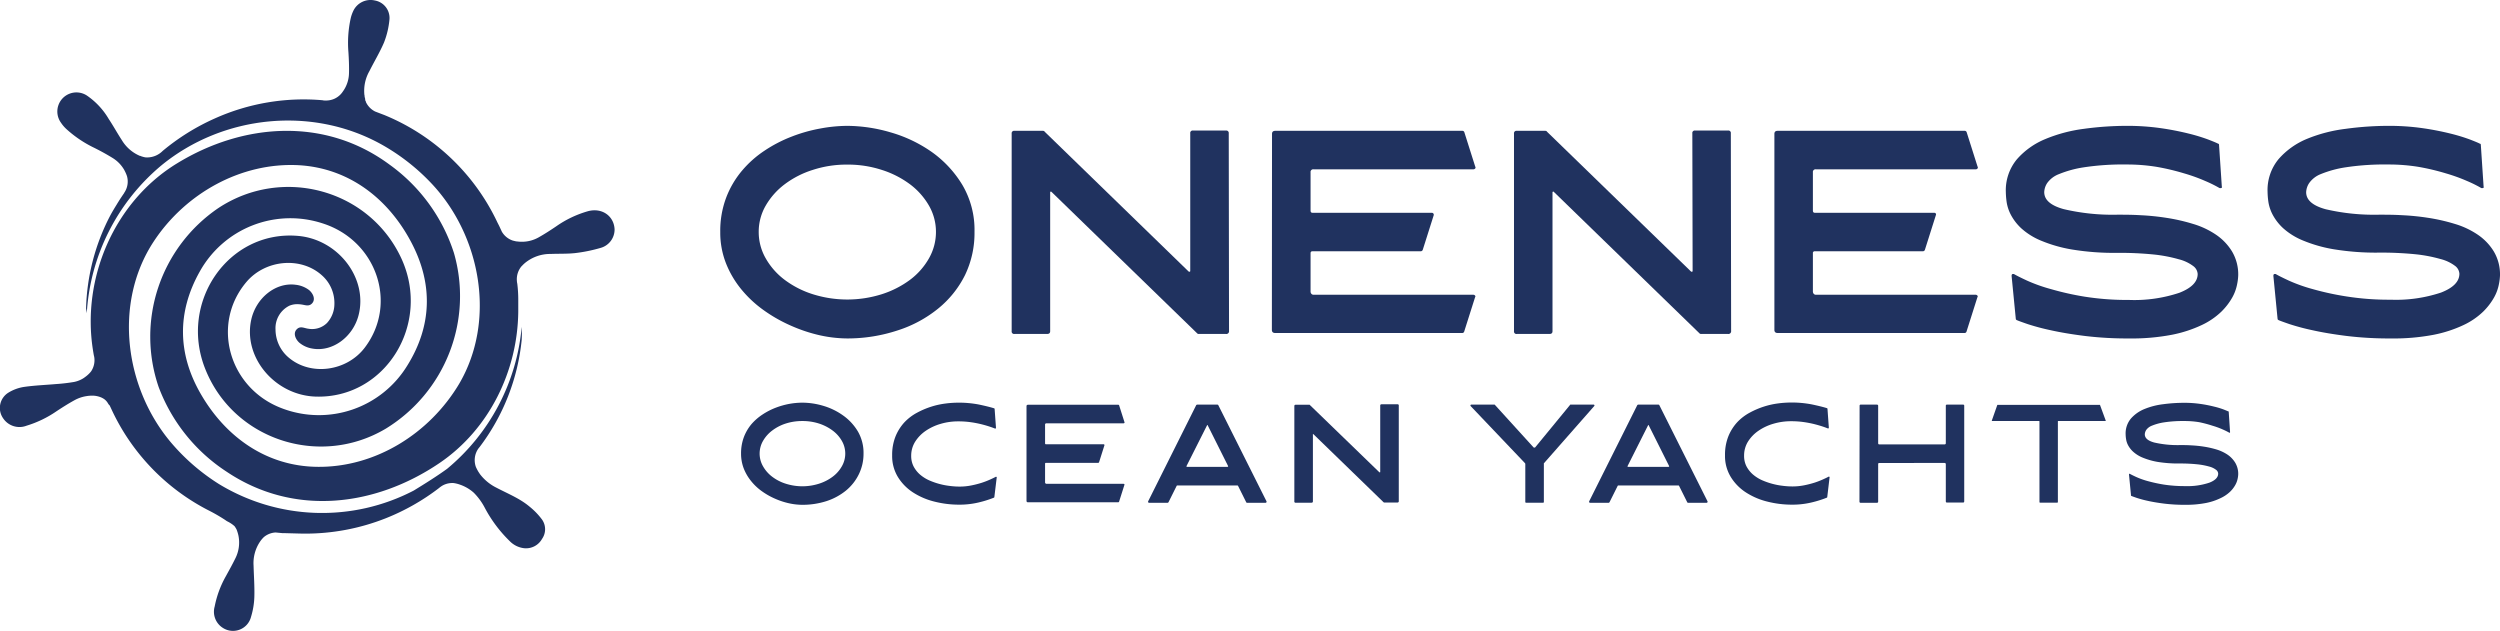
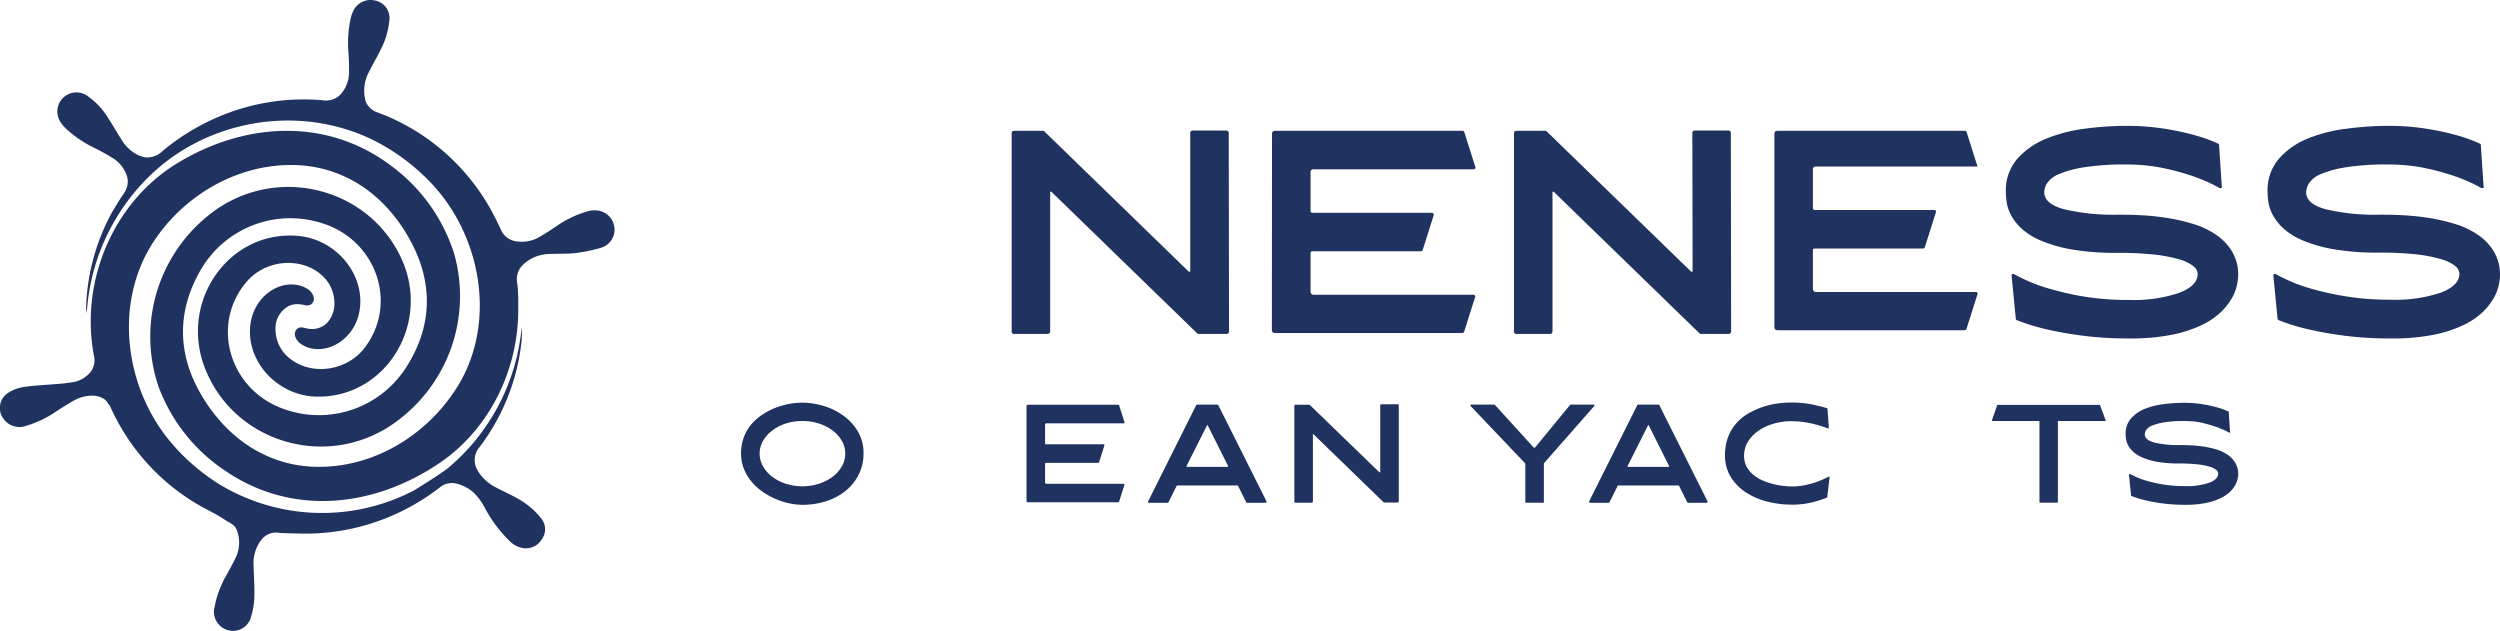
<svg xmlns="http://www.w3.org/2000/svg" viewBox="0 0 524.01 132.23">
  <defs>
    <style>.cls-1{fill:#20325f;}</style>
  </defs>
  <title>Asset 2</title>
  <g id="Layer_2" data-name="Layer 2">
    <g id="Layer_1-2" data-name="Layer 1">
-       <path class="cls-1" d="M177.59,70.94a27.4,27.4,0,0,1-5.79-.67,32.6,32.6,0,0,1-6-2,31.5,31.5,0,0,1-5.64-3.19,24.17,24.17,0,0,1-4.74-4.39,20.47,20.47,0,0,1-3.25-5.5,17.62,17.62,0,0,1-1.2-6.58,19.73,19.73,0,0,1,1.23-7.16,19.46,19.46,0,0,1,3.31-5.65,22.18,22.18,0,0,1,4.77-4.24,29,29,0,0,1,5.64-2.92,32.53,32.53,0,0,1,6-1.7,31.57,31.57,0,0,1,5.7-.56,32.77,32.77,0,0,1,9,1.35,28.8,28.8,0,0,1,8.63,4.09,23.14,23.14,0,0,1,6.46,6.93,18.59,18.59,0,0,1,2.55,9.86,20.3,20.3,0,0,1-2,9.07,21.17,21.17,0,0,1-5.62,7,26,26,0,0,1-8.45,4.56A33.59,33.59,0,0,1,177.59,70.94Zm0-36.44a22.89,22.89,0,0,0-7.22,1.11,19.47,19.47,0,0,0-5.88,3,15,15,0,0,0-4,4.5,10.92,10.92,0,0,0-1.46,5.5,11.05,11.05,0,0,0,1.46,5.53,14.75,14.75,0,0,0,4,4.53,19.72,19.72,0,0,0,5.88,3,24.07,24.07,0,0,0,14.45,0,20.2,20.2,0,0,0,5.9-3,14.59,14.59,0,0,0,4-4.53,11.16,11.16,0,0,0,1.46-5.53,11,11,0,0,0-1.46-5.5,14.84,14.84,0,0,0-4-4.5,20,20,0,0,0-5.9-3A23,23,0,0,0,177.59,34.5Z" />
      <path class="cls-1" d="M212.63,27.42h5.91c.23,0,.37.06.41.17L249.13,56.9a.24.24,0,0,0,.18.06c.12,0,.17-.06.17-.18l0-28.84a.51.51,0,0,1,.58-.58h6.9a.52.52,0,0,1,.59.58l.06,41.42a.57.57,0,0,1-.65.64H251.3a.47.47,0,0,1-.41-.17l-30.48-29.6c-.08-.08-.15-.1-.2-.06a.2.2,0,0,0-.09.17V69.42c0,.39-.22.58-.65.58h-6.84a.51.51,0,0,1-.58-.58V28A.51.51,0,0,1,212.63,27.42Z" />
      <path class="cls-1" d="M266.62,28.06c0-.43.24-.64.7-.64h39.2a.43.43,0,0,1,.41.29l2.28,7.2a.33.33,0,0,1,0,.4.48.48,0,0,1-.38.18H275.34a.56.56,0,0,0-.64.64v8c0,.31.13.47.4.47h25a.41.41,0,0,1,.41.52l-2.28,7.2a.47.47,0,0,1-.47.35H275.1c-.27,0-.4.13-.4.41v8a.72.72,0,0,0,.17.5.57.57,0,0,0,.47.2H308.8a.48.48,0,0,1,.38.18.26.26,0,0,1,0,.35l-2.28,7.19a.42.42,0,0,1-.41.3h-39.2c-.46,0-.7-.22-.7-.65Z" />
      <path class="cls-1" d="M317.92,27.42h5.91c.24,0,.37.06.41.17L354.43,56.9a.21.21,0,0,0,.17.06.16.16,0,0,0,.18-.18l-.06-28.84a.51.51,0,0,1,.58-.58h6.91a.51.51,0,0,1,.58.58l.06,41.42a.57.57,0,0,1-.64.64h-5.62a.47.47,0,0,1-.41-.17L325.7,40.23c-.08-.08-.14-.1-.2-.06a.2.2,0,0,0-.09.17V69.42c0,.39-.21.58-.64.58h-6.85a.51.51,0,0,1-.58-.58V28A.51.51,0,0,1,317.92,27.42Z" />
-       <path class="cls-1" d="M371.92,28.06c0-.43.23-.64.7-.64h39.19a.43.43,0,0,1,.41.29l2.28,7.2a.33.33,0,0,1,0,.4.46.46,0,0,1-.38.18H380.63a.56.56,0,0,0-.64.64v8c0,.31.13.47.41.47h25a.4.4,0,0,1,.36.17.4.4,0,0,1,0,.35l-2.28,7.2a.46.46,0,0,1-.47.35H380.4a.36.36,0,0,0-.41.41v8a.78.78,0,0,0,.17.5.59.59,0,0,0,.47.2h33.46a.46.46,0,0,1,.38.18.26.26,0,0,1,0,.35l-2.28,7.19a.42.42,0,0,1-.41.3H372.62c-.47,0-.7-.22-.7-.65Z" />
+       <path class="cls-1" d="M371.92,28.06c0-.43.23-.64.7-.64h39.19a.43.43,0,0,1,.41.29l2.28,7.2H380.63a.56.56,0,0,0-.64.64v8c0,.31.13.47.41.47h25a.4.4,0,0,1,.36.17.4.4,0,0,1,0,.35l-2.28,7.2a.46.46,0,0,1-.47.35H380.4a.36.36,0,0,0-.41.41v8a.78.78,0,0,0,.17.5.59.59,0,0,0,.47.2h33.46a.46.46,0,0,1,.38.18.26.26,0,0,1,0,.35l-2.28,7.19a.42.42,0,0,1-.41.3H372.62c-.47,0-.7-.22-.7-.65Z" />
      <path class="cls-1" d="M446.21,70.94a73.94,73.94,0,0,1-9.28-.53q-4.11-.52-7.13-1.2a47,47,0,0,1-4.8-1.28c-1.19-.41-2-.7-2.31-.85-.12-.08-.17-.16-.17-.24l-.88-9c0-.28.09-.41.29-.41l.09,0s.05,0,.09,0c.54.32,1.46.78,2.75,1.38a33.9,33.9,0,0,0,5,1.78A59.45,59.45,0,0,0,437,62.19a57.18,57.18,0,0,0,9.25.68,29.78,29.78,0,0,0,10.55-1.5c2.56-1,3.84-2.31,3.84-3.94a2.22,2.22,0,0,0-.94-1.67,8.44,8.44,0,0,0-3-1.41,30.81,30.81,0,0,0-5.21-1,71.87,71.87,0,0,0-7.66-.35,54.48,54.48,0,0,1-9.51-.7,29.39,29.39,0,0,1-6.49-1.85,14.29,14.29,0,0,1-4.1-2.54,10.7,10.7,0,0,1-2.22-2.84,8.54,8.54,0,0,1-.91-2.72,17.28,17.28,0,0,1-.17-2.1,10.16,10.16,0,0,1,2.31-6.85,16,16,0,0,1,5.94-4.24A31.43,31.43,0,0,1,436.82,27a66.24,66.24,0,0,1,8.92-.62,49.27,49.27,0,0,1,7.28.5,59,59,0,0,1,5.82,1.14,37.24,37.24,0,0,1,4.1,1.26c1.05.41,1.73.69,2,.85.12,0,.18.08.18.23l.58,8.72c.08.23,0,.35-.29.35a.12.12,0,0,1-.09,0,.11.11,0,0,0-.08,0,26.58,26.58,0,0,0-3-1.49,36.5,36.5,0,0,0-4.47-1.61A48.77,48.77,0,0,0,452.2,35a38.33,38.33,0,0,0-6.46-.52,54.35,54.35,0,0,0-8.89.58,22.75,22.75,0,0,0-5.27,1.43,5.36,5.36,0,0,0-2.48,1.88,3.72,3.72,0,0,0-.62,1.9q0,2.45,4.1,3.57A44.77,44.77,0,0,0,443.81,45c1.44,0,3.06,0,4.85.11a50.51,50.51,0,0,1,5.5.56,39.17,39.17,0,0,1,5.5,1.26,17.39,17.39,0,0,1,4.8,2.25,11.44,11.44,0,0,1,3.39,3.54,9.43,9.43,0,0,1,1.29,5,11.09,11.09,0,0,1-.24,1.9,9.19,9.19,0,0,1-1,2.72,13.37,13.37,0,0,1-2.31,3,15.24,15.24,0,0,1-4.07,2.78,26.68,26.68,0,0,1-6.29,2.05A44.63,44.63,0,0,1,446.21,70.94Z" />
      <path class="cls-1" d="M501.08,70.94a73.94,73.94,0,0,1-9.28-.53q-4.11-.52-7.13-1.2a47,47,0,0,1-4.8-1.28c-1.19-.41-2-.7-2.31-.85-.12-.08-.17-.16-.17-.24l-.88-9c0-.28.09-.41.29-.41l.09,0s.05,0,.09,0c.54.32,1.46.78,2.75,1.38a33.9,33.9,0,0,0,5,1.78,59.45,59.45,0,0,0,7.13,1.55,57.18,57.18,0,0,0,9.25.68,29.78,29.78,0,0,0,10.55-1.5c2.56-1,3.84-2.31,3.84-3.94a2.22,2.22,0,0,0-.94-1.67,8.44,8.44,0,0,0-3-1.41,30.81,30.81,0,0,0-5.21-1,71.87,71.87,0,0,0-7.66-.35,54.48,54.48,0,0,1-9.51-.7,29.39,29.39,0,0,1-6.49-1.85,14.29,14.29,0,0,1-4.1-2.54,10.7,10.7,0,0,1-2.22-2.84,8.54,8.54,0,0,1-.91-2.72,17.28,17.28,0,0,1-.17-2.1,10.16,10.16,0,0,1,2.31-6.85,16,16,0,0,1,5.94-4.24A31.43,31.43,0,0,1,491.69,27a66.24,66.24,0,0,1,8.92-.62,49.27,49.27,0,0,1,7.28.5,59,59,0,0,1,5.82,1.14,37.24,37.24,0,0,1,4.1,1.26c1.05.41,1.73.69,2,.85.12,0,.18.08.18.23l.58,8.72c.08.23,0,.35-.29.35a.12.12,0,0,1-.09,0,.11.11,0,0,0-.08,0,26.58,26.58,0,0,0-3-1.49,36.5,36.5,0,0,0-4.47-1.61A48.77,48.77,0,0,0,507.07,35a38.33,38.33,0,0,0-6.46-.52,54.35,54.35,0,0,0-8.89.58,22.75,22.75,0,0,0-5.27,1.43A5.36,5.36,0,0,0,484,38.39a3.72,3.72,0,0,0-.62,1.9q0,2.45,4.1,3.57A44.77,44.77,0,0,0,498.68,45c1.44,0,3.06,0,4.85.11a50.51,50.51,0,0,1,5.5.56,39.17,39.17,0,0,1,5.5,1.26,17.39,17.39,0,0,1,4.8,2.25,11.44,11.44,0,0,1,3.39,3.54,9.43,9.43,0,0,1,1.29,5,11.09,11.09,0,0,1-.24,1.9,9.19,9.19,0,0,1-1,2.72,13.37,13.37,0,0,1-2.31,3,15.24,15.24,0,0,1-4.07,2.78,26.74,26.74,0,0,1-6.28,2.05A44.81,44.81,0,0,1,501.08,70.94Z" />
      <path class="cls-1" d="M168.16,105.81a13.35,13.35,0,0,1-2.79-.32,15.51,15.51,0,0,1-2.89-.95,14.9,14.9,0,0,1-2.72-1.53,11.24,11.24,0,0,1-2.28-2.12,10,10,0,0,1-1.57-2.65,8.59,8.59,0,0,1-.58-3.17,9.6,9.6,0,0,1,.59-3.45,9.48,9.48,0,0,1,1.6-2.73,11.21,11.21,0,0,1,2.3-2,14.33,14.33,0,0,1,2.72-1.41,16.41,16.41,0,0,1,2.87-.82,16,16,0,0,1,2.75-.26,15.63,15.63,0,0,1,4.36.65,13.79,13.79,0,0,1,4.15,2,11,11,0,0,1,3.12,3.34A8.94,8.94,0,0,1,181,95.07a9.74,9.74,0,0,1-1,4.37,10.2,10.2,0,0,1-2.7,3.4,12.7,12.7,0,0,1-4.08,2.2A16.33,16.33,0,0,1,168.16,105.81Zm0-17.56a11.22,11.22,0,0,0-3.48.53,9.48,9.48,0,0,0-2.83,1.47,7.18,7.18,0,0,0-1.92,2.17,5.32,5.32,0,0,0,0,5.31,7.13,7.13,0,0,0,1.92,2.19,9.24,9.24,0,0,0,2.83,1.46,11.48,11.48,0,0,0,7,0,9.59,9.59,0,0,0,2.85-1.46,7,7,0,0,0,1.93-2.19,5.32,5.32,0,0,0,0-5.31,7.08,7.08,0,0,0-1.93-2.17,9.85,9.85,0,0,0-2.85-1.47A11.22,11.22,0,0,0,168.16,88.25Z" />
-       <path class="cls-1" d="M208.42,104.18s0,.1-.11.14a22.41,22.41,0,0,1-3.2,1,17.32,17.32,0,0,1-4.16.46,20.93,20.93,0,0,1-5-.62,14.81,14.81,0,0,1-4.49-1.89,10.24,10.24,0,0,1-3.22-3.23A8.39,8.39,0,0,1,187,95.46a10.41,10.41,0,0,1,.71-4,9.82,9.82,0,0,1,1.86-2.94,10.38,10.38,0,0,1,2.62-2,17.25,17.25,0,0,1,3-1.28,16.77,16.77,0,0,1,3-.66,21.57,21.57,0,0,1,2.59-.18,22.32,22.32,0,0,1,4.39.39c1.28.27,2.35.53,3.2.79a.18.18,0,0,1,.11.17l.28,3.89c0,.13-.06.2-.17.2a.05.05,0,0,1,0,0h0c-.23-.09-.59-.23-1.07-.39s-1.08-.34-1.75-.51a22.7,22.7,0,0,0-2.26-.44,18.5,18.5,0,0,0-2.65-.18,12.91,12.91,0,0,0-3.69.52,10.83,10.83,0,0,0-3.16,1.48,7.81,7.81,0,0,0-2.2,2.28,5.53,5.53,0,0,0-.82,2.93,4.78,4.78,0,0,0,.51,2.25,5.92,5.92,0,0,0,1.34,1.69,8,8,0,0,0,1.89,1.2,15,15,0,0,0,2.19.77,14.8,14.8,0,0,0,2.21.42,15.81,15.81,0,0,0,2,.13,12.44,12.44,0,0,0,2.46-.24,20.47,20.47,0,0,0,2.19-.56,17.14,17.14,0,0,0,1.76-.68c.52-.23.92-.43,1.2-.58h0l0,0c.15,0,.21.07.17.2Z" />
      <path class="cls-1" d="M215.16,85.15c0-.21.11-.31.33-.31h18.89a.19.19,0,0,1,.2.14l1.1,3.46a.18.18,0,0,1,0,.2.23.23,0,0,1-.19.09H219.36a.27.27,0,0,0-.31.31V92.9c0,.15.06.22.19.22h12.07a.2.2,0,0,1,.17.09.18.18,0,0,1,0,.17l-1.1,3.47a.23.23,0,0,1-.23.17H219.24a.17.17,0,0,0-.19.19v3.87a.31.31,0,0,0,.08.23.28.28,0,0,0,.23.1h16.12a.23.23,0,0,1,.19.09.14.14,0,0,1,0,.17l-1.1,3.46a.2.2,0,0,1-.2.15H215.49a.29.29,0,0,1-.33-.32Z" />
      <path class="cls-1" d="M240.67,105.05l10.06-20.13a.34.34,0,0,1,.2-.11h4.23a.22.22,0,0,1,.2.11l10.09,20.13a.24.24,0,0,1,0,.23.23.23,0,0,1-.19.11h-3.86a.21.21,0,0,1-.2-.14l-1.69-3.39a.21.21,0,0,0-.2-.11H246.79a.18.18,0,0,0-.17.11l-1.69,3.39a.26.26,0,0,1-.2.14h-3.86a.21.21,0,0,1-.2-.11A.24.24,0,0,1,240.67,105.05Zm8.15-7.19h8.45a.14.14,0,0,0,.13-.07.1.1,0,0,0,0-.13l-4.26-8.51c0-.09-.08-.09-.14,0l-4.29,8.51C248.67,97.8,248.7,97.86,248.82,97.86Z" />
      <path class="cls-1" d="M271.54,84.84h2.85c.11,0,.18,0,.19.08L289.13,99a.12.12,0,0,0,.09,0,.07.07,0,0,0,.08-.08l0-13.9c0-.19.1-.28.29-.28h3.32a.24.24,0,0,1,.28.28l0,20a.27.27,0,0,1-.31.31h-2.71a.23.23,0,0,1-.19-.08L275.29,91s-.07-.05-.1,0a.1.1,0,0,0,0,.09v14c0,.19-.11.28-.31.28h-3.3a.24.24,0,0,1-.28-.28v-20A.24.24,0,0,1,271.54,84.84Z" />
      <path class="cls-1" d="M308.33,84.81h4.85a.18.18,0,0,1,.11,0l8.18,9s.06,0,.14,0a.22.22,0,0,0,.14,0l7.39-9a.2.2,0,0,1,.14,0H334a.18.18,0,0,1,.15.31l-10.55,12a.29.29,0,0,0,0,.14v7.92c0,.13-.06.2-.19.2h-3.5a.18.18,0,0,1-.2-.2V97.24a.81.81,0,0,0-.05-.14l-11.42-12a.17.17,0,0,1,0-.2A.17.17,0,0,1,308.33,84.81Z" />
      <path class="cls-1" d="M333.11,105.05l10.07-20.13a.32.32,0,0,1,.19-.11h4.23a.21.21,0,0,1,.2.11l10.09,20.13a.24.24,0,0,1,0,.23.23.23,0,0,1-.19.11h-3.86a.21.21,0,0,1-.2-.14l-1.69-3.39a.19.19,0,0,0-.19-.11H339.23a.18.18,0,0,0-.17.11l-1.69,3.39c-.06.09-.12.14-.2.14h-3.86a.21.21,0,0,1-.2-.11A.24.24,0,0,1,333.11,105.05Zm8.15-7.19h8.46a.13.13,0,0,0,.12-.07.09.09,0,0,0,0-.13l-4.26-8.51c0-.09-.08-.09-.14,0l-4.28,8.51C341.11,97.8,341.15,97.86,341.26,97.86Z" />
      <path class="cls-1" d="M383,104.18s0,.1-.11.14a22.41,22.41,0,0,1-3.2,1,17.32,17.32,0,0,1-4.16.46,20.93,20.93,0,0,1-5-.62,14.81,14.81,0,0,1-4.49-1.89,10.24,10.24,0,0,1-3.22-3.23,8.39,8.39,0,0,1-1.25-4.61,10.41,10.41,0,0,1,.71-4,9.82,9.82,0,0,1,1.86-2.94,10.38,10.38,0,0,1,2.62-2,17.25,17.25,0,0,1,3-1.28,16.77,16.77,0,0,1,3-.66,21.57,21.57,0,0,1,2.59-.18,22.32,22.32,0,0,1,4.39.39c1.28.27,2.35.53,3.2.79a.18.18,0,0,1,.11.17l.28,3.89c0,.13-.06.2-.17.2a.05.05,0,0,1,0,0h0c-.23-.09-.59-.23-1.07-.39s-1.08-.34-1.75-.51a22.7,22.7,0,0,0-2.26-.44,18.5,18.5,0,0,0-2.65-.18,12.91,12.91,0,0,0-3.69.52,10.83,10.83,0,0,0-3.16,1.48,7.81,7.81,0,0,0-2.2,2.28,5.53,5.53,0,0,0-.81,2.93,4.78,4.78,0,0,0,.5,2.25,5.92,5.92,0,0,0,1.34,1.69,8,8,0,0,0,1.89,1.2,15,15,0,0,0,2.19.77,14.8,14.8,0,0,0,2.21.42,15.94,15.94,0,0,0,2,.13,12.44,12.44,0,0,0,2.46-.24,20.47,20.47,0,0,0,2.19-.56,17.14,17.14,0,0,0,1.76-.68c.52-.23.92-.43,1.2-.58h0l0,0c.15,0,.21.07.17.2Z" />
-       <path class="cls-1" d="M389.78,85.06a.22.22,0,0,1,.25-.25h3.36c.18,0,.28.08.28.25v7.81c0,.19.08.28.25.28h13.65a.25.25,0,0,0,.28-.28V85.06a.22.22,0,0,1,.25-.25h3.36a.22.22,0,0,1,.25.25v20c0,.18-.08.28-.25.28H408.1c-.17,0-.25-.1-.25-.28V97.3c0-.17-.1-.26-.28-.26H393.92c-.17,0-.25.09-.25.26v7.81a.25.25,0,0,1-.28.28H390c-.17,0-.25-.1-.25-.28Z" />
      <path class="cls-1" d="M417.49,88.16l1.16-3.3s0,0,.05,0h21.46a0,0,0,0,1,0,0l1.21,3.3c0,.06,0,.09-.08.09h-9.87a.07.07,0,0,0-.08.08v16.86c0,.11-.05.17-.14.17h-3.58c-.1,0-.14-.06-.14-.17V88.33s0-.08-.09-.08h-9.87C417.52,88.25,417.49,88.22,417.49,88.16Z" />
      <path class="cls-1" d="M458.09,105.81a35.33,35.33,0,0,1-4.47-.25c-1.33-.17-2.47-.36-3.44-.58a22.28,22.28,0,0,1-2.31-.62c-.58-.2-.95-.33-1.12-.41s-.08-.07-.08-.11l-.42-4.34c0-.13,0-.2.14-.2h0a.05.05,0,0,0,0,0c.26.15.71.37,1.33.66a16.24,16.24,0,0,0,2.39.86,31.94,31.94,0,0,0,3.44.75,28.47,28.47,0,0,0,4.46.32,14.38,14.38,0,0,0,5.08-.72c1.23-.48,1.85-1.11,1.85-1.9a1.06,1.06,0,0,0-.45-.8,4,4,0,0,0-1.44-.68,14.88,14.88,0,0,0-2.51-.47,34.7,34.7,0,0,0-3.69-.17,27,27,0,0,1-4.58-.33,14.83,14.83,0,0,1-3.13-.89,6.81,6.81,0,0,1-2-1.23,5.07,5.07,0,0,1-1.08-1.37,4,4,0,0,1-.43-1.31,7.29,7.29,0,0,1-.09-1,4.84,4.84,0,0,1,1.12-3.3,7.56,7.56,0,0,1,2.86-2,15.06,15.06,0,0,1,3.93-1,33.28,33.28,0,0,1,4.3-.29,23.61,23.61,0,0,1,3.51.24,27.27,27.27,0,0,1,2.8.55,16.24,16.24,0,0,1,2,.6c.51.2.83.34,1,.41s.09,0,.09.11l.28,4.2c0,.12,0,.17-.14.17h0l0,0a14.58,14.58,0,0,0-1.43-.71,17.42,17.42,0,0,0-2.15-.78A25.53,25.53,0,0,0,461,88.5a18.43,18.43,0,0,0-3.12-.25,26,26,0,0,0-4.29.28,11,11,0,0,0-2.53.69,2.61,2.61,0,0,0-1.2.9,1.81,1.81,0,0,0-.3.92c0,.79.66,1.36,2,1.72a21.9,21.9,0,0,0,5.41.53c.69,0,1.48,0,2.34.06a24.8,24.8,0,0,1,2.65.27,19.92,19.92,0,0,1,2.65.6,8.79,8.79,0,0,1,2.31,1.09A5.57,5.57,0,0,1,468.52,97a4.56,4.56,0,0,1,.62,2.42,5.23,5.23,0,0,1-.12.92,4.53,4.53,0,0,1-.49,1.31,6,6,0,0,1-1.11,1.43,7.39,7.39,0,0,1-2,1.34,12.52,12.52,0,0,1-3,1A21.67,21.67,0,0,1,458.09,105.81Z" />
      <path class="cls-1" d="M93.71,98.27c-2.26,1.63-4.65,3.12-7,4.56a41.6,41.6,0,0,1-40.83-1.38,43.56,43.56,0,0,1-9.73-8.34c-10-11.52-12.47-29.5-3.94-42.48,6.66-10.12,18.34-16.65,30.44-16,10.49.61,18.82,7,23.69,16.42,4.44,8.59,4.18,17.28-.95,25.54a21.71,21.71,0,0,1-26.28,9C48,81.42,44.17,68,51.62,59.14c4-4.76,11.52-5.42,15.93-1.36a7.75,7.75,0,0,1,2.54,6.06,5.91,5.91,0,0,1-1.55,3.86,4.45,4.45,0,0,1-3.64,1.24l-.42-.06c-.8-.14-1.55-.57-2.25.11-.88.85-.26,2.15.5,2.83a5.64,5.64,0,0,0,2.73,1.24c4.17.76,8.52-2.39,9.7-7,2-7.79-4.36-16-12.87-16.63C47.86,48.31,37.47,63.3,43,77.28c5.87,14.88,24,20.86,37.91,12.54A32.59,32.59,0,0,0,95.14,53,36.59,36.59,0,0,0,81.67,34.52C68.15,24.5,51,25.73,37.1,34.25c-13.11,8-20,24-17.62,39.1.05.36.12.72.18,1.09a4.64,4.64,0,0,1,.11.51,4.22,4.22,0,0,1-.64,2.84c-.07.1-.16.2-.24.3a6.46,6.46,0,0,1-1.14,1l-.13.1a5.77,5.77,0,0,1-2.1.87,36.56,36.56,0,0,1-3.77.44c-2.26.2-4.54.28-6.78.61a8.8,8.8,0,0,0-3.19,1.18A3.77,3.77,0,0,0,.64,87.65a4.11,4.11,0,0,0,4.92,1.58,22.66,22.66,0,0,0,6.24-3c1.24-.82,2.5-1.62,3.81-2.34A7.56,7.56,0,0,1,18,83.05a7.69,7.69,0,0,1,1.51-.12,5,5,0,0,1,1.69.37,4.19,4.19,0,0,1,.59.32l0,0a2.73,2.73,0,0,1,.48.42,3,3,0,0,1,.39.55A1.86,1.86,0,0,0,23,85l0,0c.1.24.22.46.32.69A45.08,45.08,0,0,0,44,107.12,36.13,36.13,0,0,1,47.22,109a3.29,3.29,0,0,0,.44.29v0a6.43,6.43,0,0,1,1.5,1,5.46,5.46,0,0,1,.43.7,8.39,8.39,0,0,1,.38,1.24,7.36,7.36,0,0,1-.67,4.87c-.62,1.27-1.32,2.51-2,3.75A21.07,21.07,0,0,0,45,127.11a4,4,0,0,0,1.83,4.57,3.9,3.9,0,0,0,5.79-2.4,15.93,15.93,0,0,0,.69-4.11c.07-2.19-.1-4.39-.16-6.59a8.06,8.06,0,0,1,1.32-5,6.15,6.15,0,0,1,.74-.91l.06-.06a4.15,4.15,0,0,1,2.5-1l1.36.13c.57,0,3.56.1,4.49.11a45.84,45.84,0,0,0,17.19-3.2A46.58,46.58,0,0,0,92,102.31a4.46,4.46,0,0,1,.43-.33,3.77,3.77,0,0,1,.65-.37,4.23,4.23,0,0,1,2-.36,6.82,6.82,0,0,1,1.38.35,8.44,8.44,0,0,1,2.84,1.67,13,13,0,0,1,2.3,3.14,28,28,0,0,0,5.23,7,5,5,0,0,0,3.05,1.5,3.84,3.84,0,0,0,3.73-1.95,3.52,3.52,0,0,0,0-4.06,14.7,14.7,0,0,0-2.53-2.64c-2.11-1.8-4.69-2.8-7.11-4.08a9.81,9.81,0,0,1-3.37-2.8l-.33-.5a9.32,9.32,0,0,1-.52-1,4.22,4.22,0,0,1,.52-3.86c.08-.1.16-.21.25-.31a44.52,44.52,0,0,0,8.83-22.48,25.62,25.62,0,0,0,0-2.72A43.72,43.72,0,0,1,93.71,98.27Z" />
      <path class="cls-1" d="M123.24,44.27a22.17,22.17,0,0,0-6.64,3.16c-1.17.79-2.35,1.56-3.57,2.25a7.15,7.15,0,0,1-4.62.93c-.2,0-.41-.06-.62-.11l-.32-.08a4.17,4.17,0,0,1-2.28-1.86l-.37-.8c-.16-.35-.33-.69-.53-1.07a45.11,45.11,0,0,0-23.54-22.5l-.14-.06-1.13-.43-.86-.33a4.17,4.17,0,0,1-1.93-2c0-.07,0-.15-.08-.22s0-.2-.08-.3l0-.12c0-.13-.06-.26-.09-.39s0-.29-.06-.43a8.32,8.32,0,0,1,1.05-5c1-2,2.21-4,3.06-6A17.55,17.55,0,0,0,81.64,4,3.73,3.73,0,0,0,78.56.1a4,4,0,0,0-4.51,2.19,7.66,7.66,0,0,0-.56,1.63,24,24,0,0,0-.46,7c.1,1.48.16,3,.12,4.44a6.76,6.76,0,0,1-1.27,3.8,4.48,4.48,0,0,1-.51.64,4.22,4.22,0,0,1-1.3.91,4.32,4.32,0,0,1-1.82.36c-.21,0-.43,0-.64-.06A45.44,45.44,0,0,0,45,24.84a46.7,46.7,0,0,0-10.9,6.79A4.6,4.6,0,0,1,30.89,33c-.21,0-.42,0-.64-.06h0q-.32-.07-.63-.18l-.22-.09-.08,0a8.1,8.1,0,0,1-3.79-3.31c-.95-1.45-1.79-3-2.74-4.42A15.35,15.35,0,0,0,18.17,20a4,4,0,0,0-5.39,5.72A7.13,7.13,0,0,0,13.86,27a24.19,24.19,0,0,0,5.93,4c1.3.65,2.58,1.35,3.81,2.11A7.09,7.09,0,0,1,26,35.55c.08.12.13.26.2.38a7.54,7.54,0,0,1,.42,1,4.16,4.16,0,0,1-.47,3.31l-.05.09L26,40.5c-.4.58-.8,1.17-1.17,1.77-.12.19-.24.38-.35.57-.5.81-1,1.63-1.44,2.47l0,0a44.46,44.46,0,0,0-5,19.34v0l.15,1A43.7,43.7,0,0,1,33.85,34.65c12.9-10.55,31.61-12.52,46.26-4.29a43.64,43.64,0,0,1,10.12,7.87c10.56,11,13.85,28.88,6,42.24C90,90.91,78.64,98,66.52,97.85,56,97.74,47.39,91.76,42.08,82.57c-4.84-8.37-5-17.07-.26-25.56A21.73,21.73,0,0,1,67.65,46.83C79,50.47,83.45,63.7,76.43,72.9,72.65,77.84,65.17,78.85,60.57,75a7.73,7.73,0,0,1-2.82-5.93,5.25,5.25,0,0,1,2.92-5,4.35,4.35,0,0,1,2-.3,4.28,4.28,0,0,1,.49.05c.8.1,1.57.49,2.24-.22.84-.89.16-2.16-.63-2.81a5.67,5.67,0,0,0-2.8-1.1c-4.19-.57-8.38,2.79-9.34,7.47C51,75,57.69,82.89,66.22,83.13c14.47.41,24.14-15.06,18-28.76C77.63,39.78,59.28,34.66,45.74,43.63A32.58,32.58,0,0,0,33.25,81.11a36.52,36.52,0,0,0,14.31,17.8c14,9.36,31,7.33,44.54-1.84C102.54,90,108.51,77.74,108.63,65.3v-.16c0-.79,0-1.57,0-2.36,0-1.11-.07-2.2-.2-3.29a3.76,3.76,0,0,1-.09-.65,4.21,4.21,0,0,1,.95-3c.12-.11.23-.23.33-.34l.29-.27a8.31,8.31,0,0,1,5.54-2c1.66-.07,3.33,0,5-.17a32.54,32.54,0,0,0,5.37-1.08,4,4,0,0,0,3-3.91C128.69,45.27,126.18,43.48,123.24,44.27Z" />
-       <path class="cls-1" d="M26.14,40.26,26,40.5l.12-.15Z" />
    </g>
  </g>
</svg>